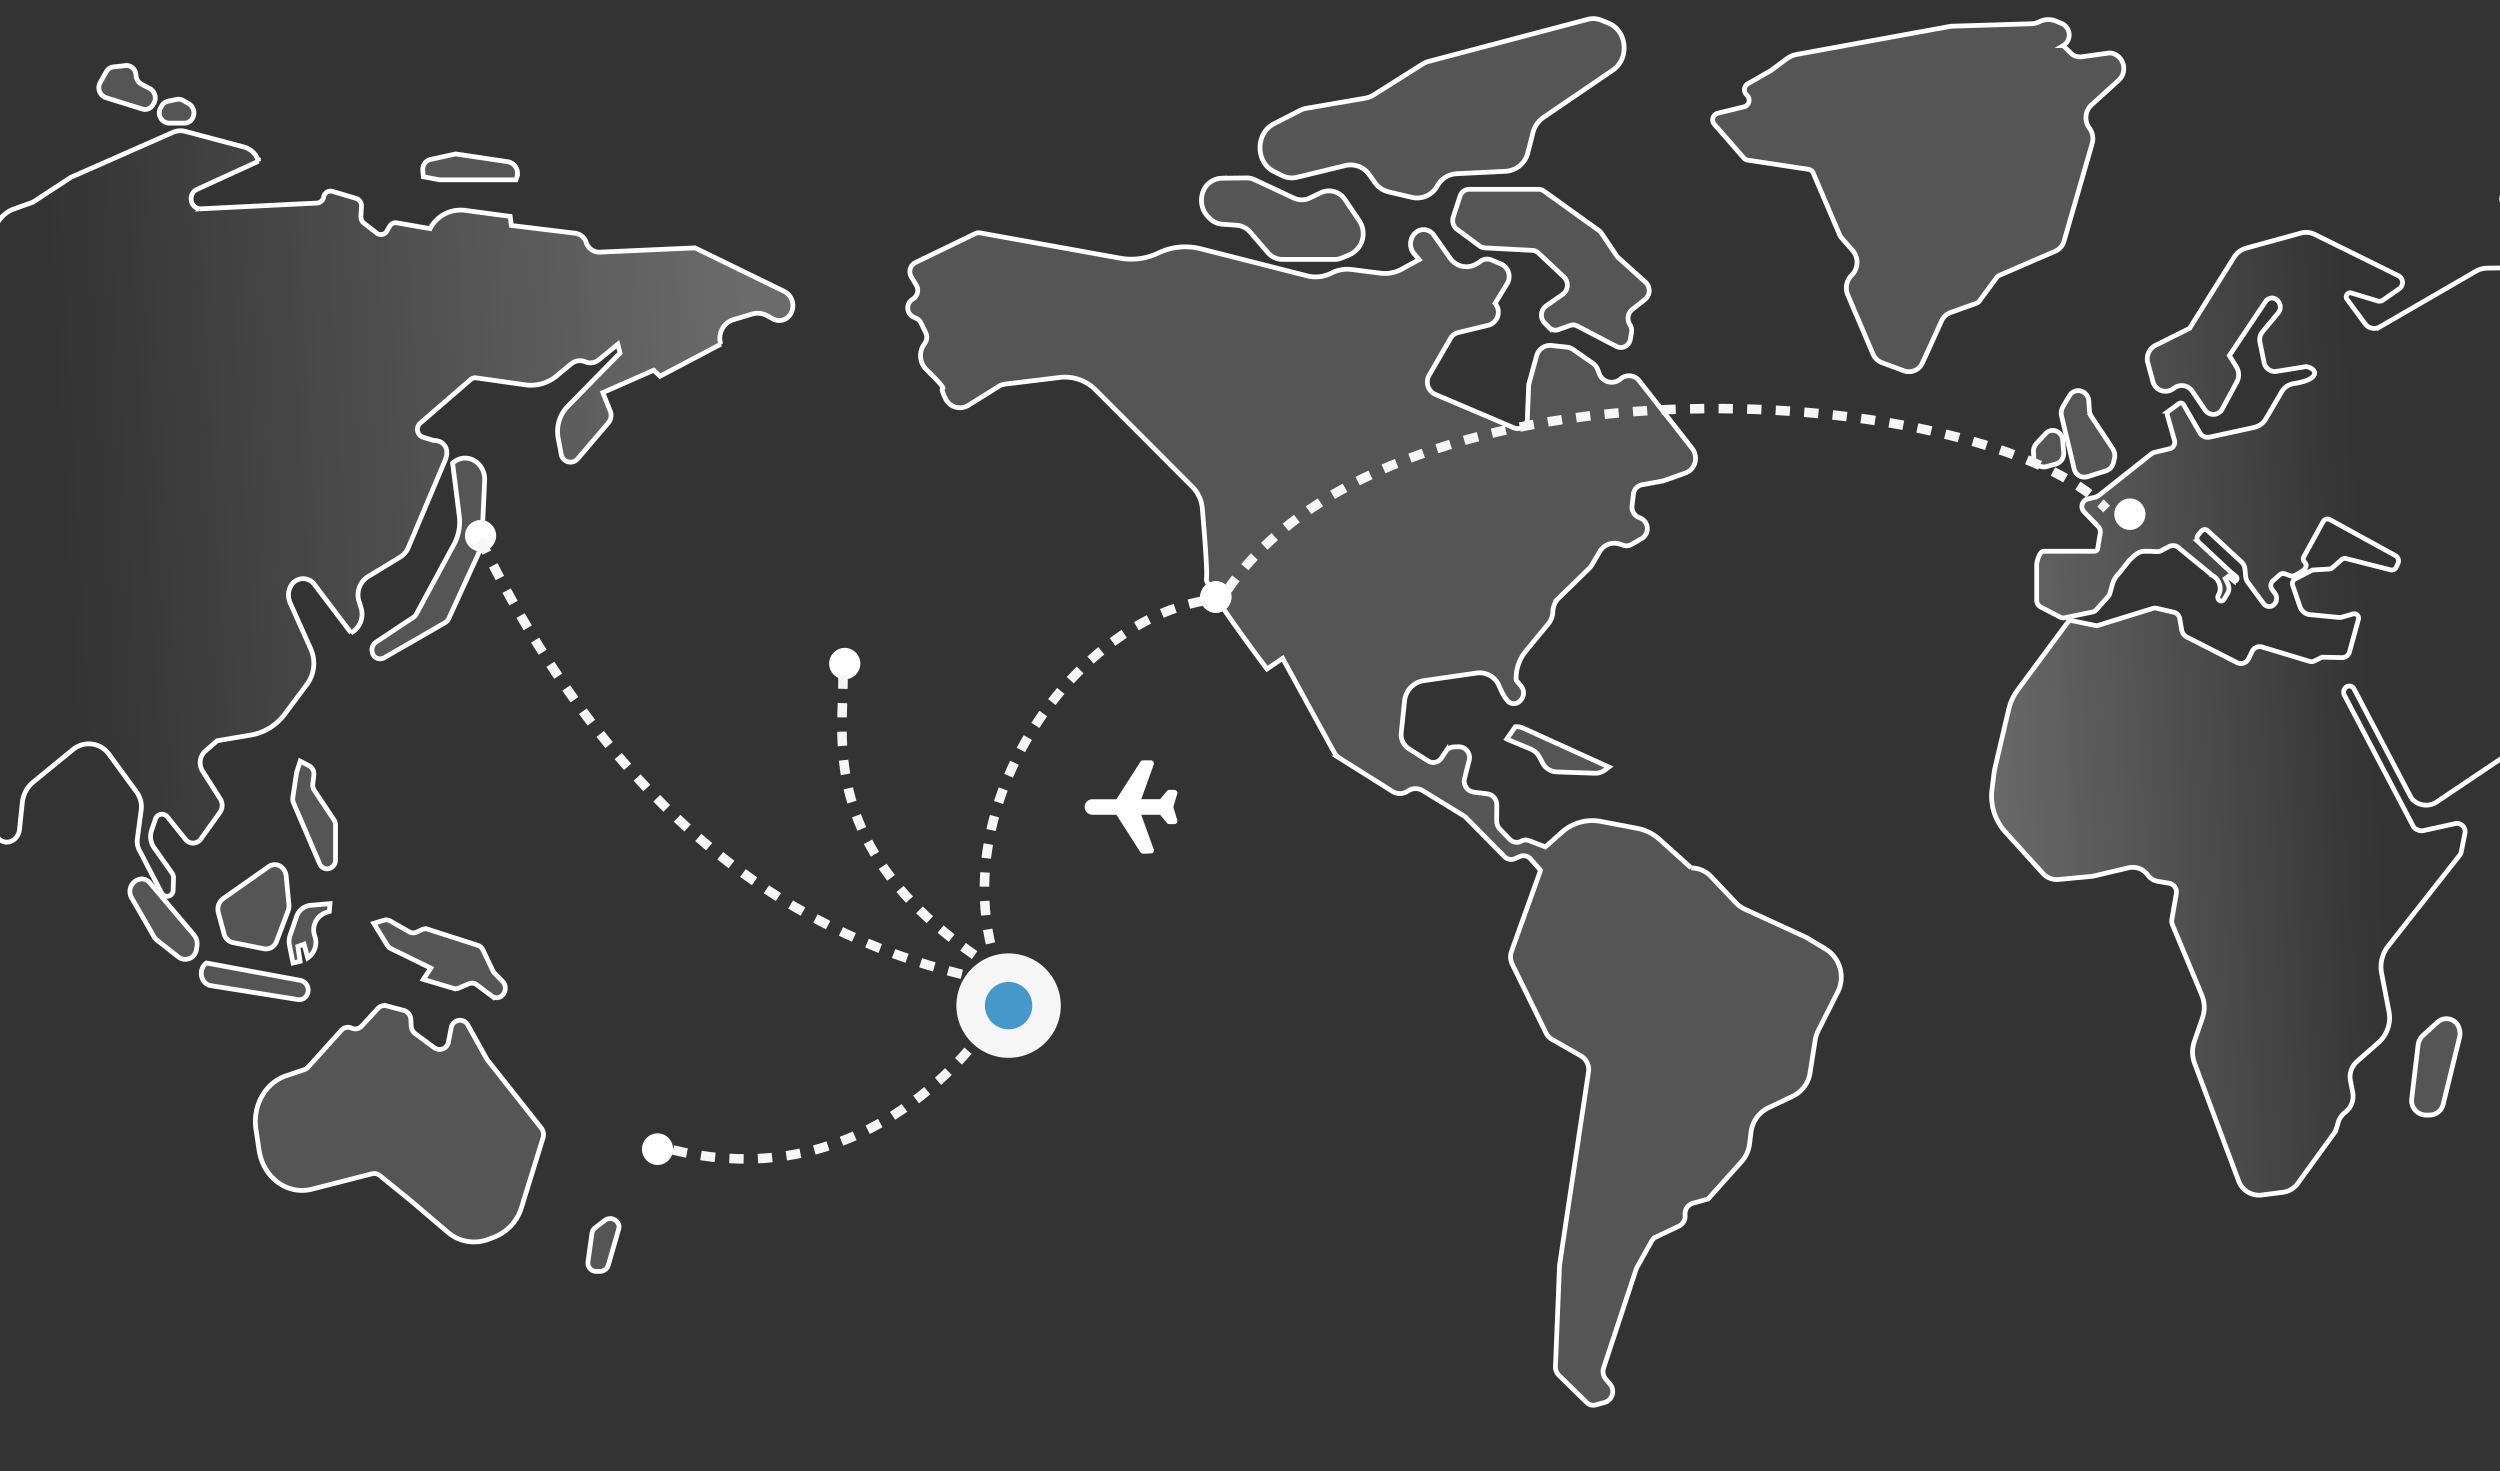
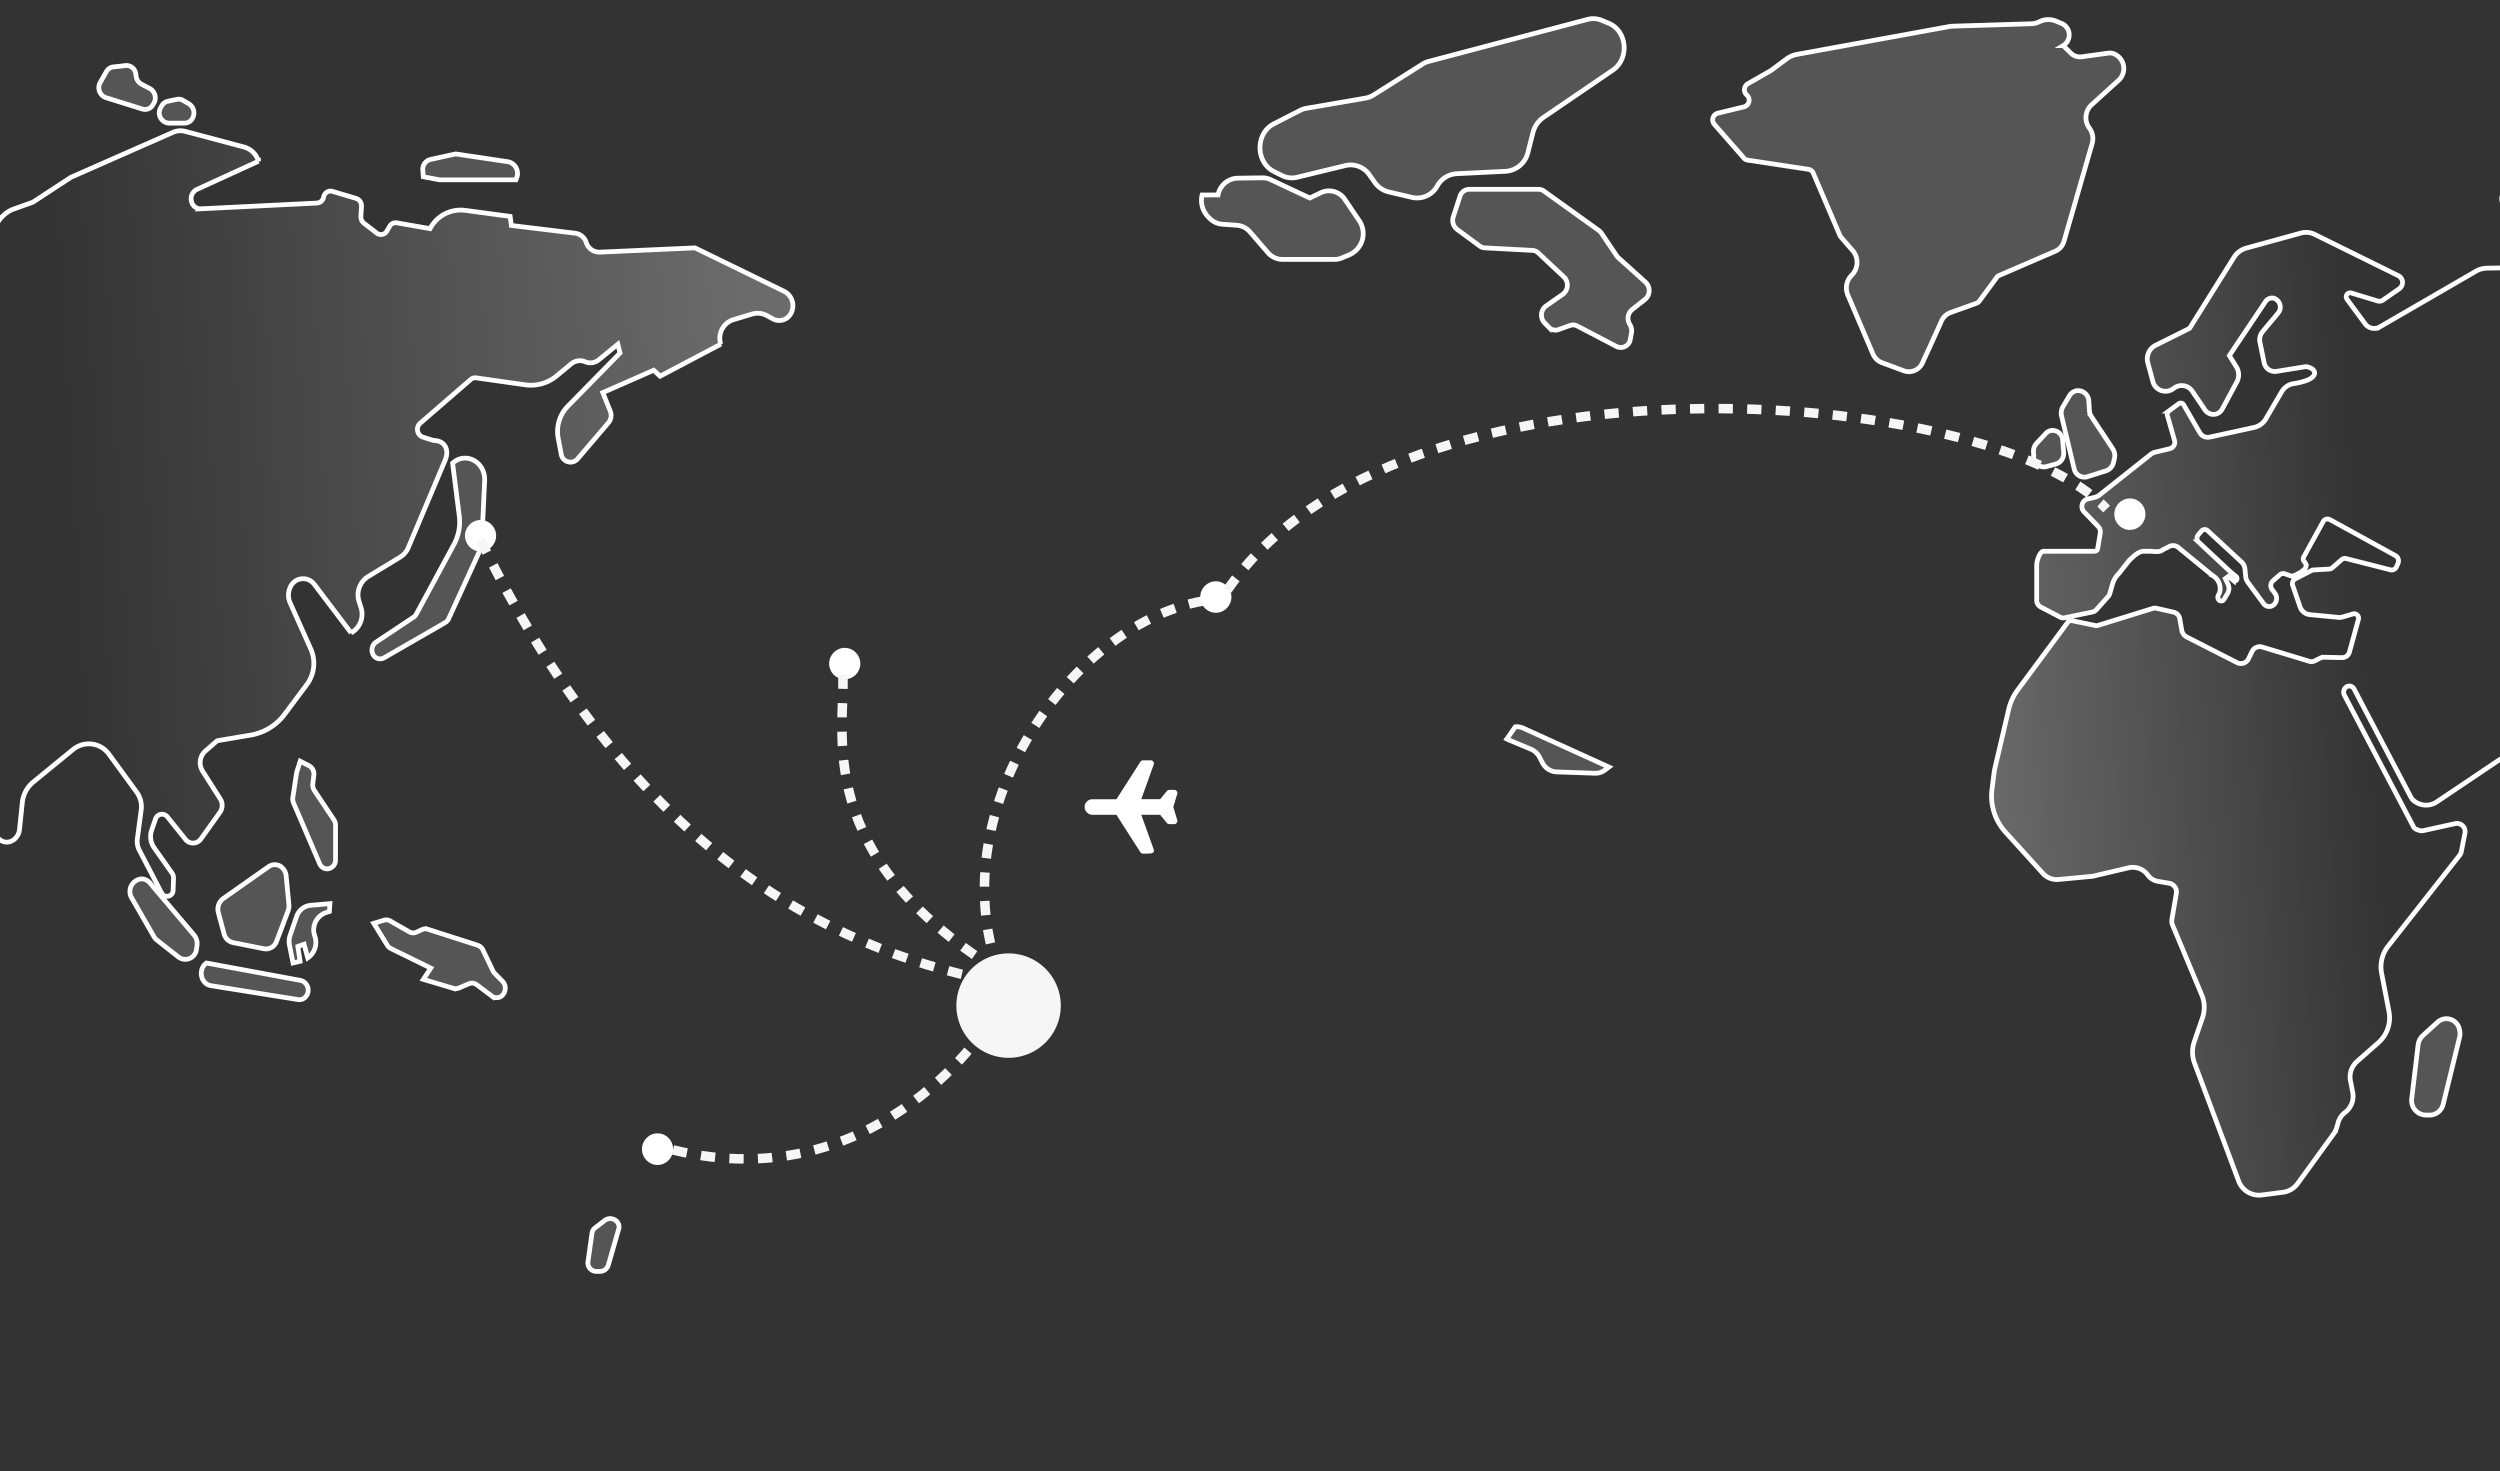
<svg xmlns="http://www.w3.org/2000/svg" width="525" height="309" viewBox="0 0 525 309">
  <rect x="0" y="0" width="525" height="309" fill="#333333" stroke="none" />
  <defs>
    <linearGradient id="b" x1="-.019" x2=".257" y1=".468" y2=".454" gradientUnits="objectBoundingBox">
      <stop offset="0" stop-color="#fff" stop-opacity=".278" />
      <stop offset="1" stop-color="#fff" stop-opacity="0" />
    </linearGradient>
    <linearGradient id="c" x1=".975" x2=".5" y1=".37" y2=".389" gradientUnits="objectBoundingBox">
      <stop offset="0" stop-color="#fff" stop-opacity=".275" />
      <stop offset="1" stop-color="#fff" stop-opacity="0" />
    </linearGradient>
    <clipPath id="a">
      <path fill="#fff" d="M0 0h525v309H0z" data-name="Rectangle 10886" />
    </clipPath>
  </defs>
  <g data-name="Groupe 23738">
    <g data-name="Groupe 23715">
      <g stroke="#fff" clip-path="url(#a)" data-name="Groupe 23714">
        <path fill="url(#b)" d="m1069.709 198.542-18.751-9.138-20.1.9a2.9 2.9 0 0 1-2.756-2.08 2.83 2.83 0 0 0-2.275-1.893l-13.433-1.632-.251-1.907-9.565-1.279a7.25 7.25 0 0 0-7.255 3.852l-7-1.223a1.45 1.45 0 0 0-1.491.734l-.569.976a1.414 1.414 0 0 1-2.113.459l-2.716-2.09a1.7 1.7 0 0 1-.635-1.449l.12-2.061a1.636 1.636 0 0 0-1.1-1.689l-5-1.488a1.47 1.47 0 0 0-1.837 1.178 1.54 1.54 0 0 1-1.388 1.279l-24.432 1.209a1.956 1.956 0 0 1-1.949-1.586 2.175 2.175 0 0 1 1.123-2.478l12.951-5.928a4.39 4.39 0 0 0-2.984-2.971l-12.4-3.3a3.86 3.86 0 0 0-2.561.2l-21.442 9.446-7.984 5.227-4.321 1.544a6.91 6.91 0 0 0-4.076 6.171 18.24 18.24 0 0 1-4.893 11.649l-1.139 1.067 2.236-4.321-.353-10.742a4.4 4.4 0 0 0-1.685-3.482 3.464 3.464 0 0 0-4.951 1.006l-1.486 2.229a4.37 4.37 0 0 0-.519 3.674l1.737 5.665-7.238-3.149a4.77 4.77 0 0 0-5.275 1.016 4.87 4.87 0 0 1-3.313 1.411l-6.923.115a4.76 4.76 0 0 0-2.309.649l-20.191 11.695a2.347 2.347 0 0 1-3.1-.7l-3.755-5.083a.846.846 0 0 1 .813-1.368l5.6 1.7a1.28 1.28 0 0 0 1.11-.182l3.473-2.419a1.6 1.6 0 0 0-.173-2.677l-17.623-8.7a4.07 4.07 0 0 0-2.893-.283l-11.512 3.167a4.46 4.46 0 0 0-2.578 1.969l-9.3 14.871-7.227 3.608a3.2 3.2 0 0 0-1.528 3.7l1.017 3.727a2.732 2.732 0 0 0 4.178 1.732l.411-.284a2.663 2.663 0 0 1 3.761.78l2.59 3.823a2.12 2.12 0 0 0 3.7-.214l3.023-5.612a3.21 3.21 0 0 0-.1-3.187l-1.471-2.351 7.584-11.324a1.65 1.65 0 0 1 1.692-.738 1.946 1.946 0 0 1 .958 3.132L822.606 207a2.7 2.7 0 0 0-.544 2.255l.854 4.156a2.31 2.31 0 0 0 2.568 1.937l6.073-.984c.582-.094 2.055.5 1.986 1.354-.108 1.326-2.724 1.941-4.474 2.206a3.48 3.48 0 0 0-2.467 1.737l-3.284 5.609a3.8 3.8 0 0 1-2.451 1.833l-9.393 2.047a1.93 1.93 0 0 1-2.074-.976l-3.356-5.806a.7.7 0 0 0-1.037-.24l-2.094 1.541a.86.86 0 0 0-.295.921l1.487 5.206a1.4 1.4 0 0 1-.934 1.77l-3.37.807-.469.23-11.182 8.858-.526.26-1.835.443a1.62 1.62 0 0 0-.671 2.664l2.98 3.093a1.66 1.66 0 0 1 .429 1.37l-.527 3.168c-.105.765-.7.657-1.408.657h-9.98c-.788 0-1.438 2.051-1.438 2.916v7.363a1.59 1.59 0 0 0 .822 1.415l4.141 2.155a1.32 1.32 0 0 0 .875.125l5.913-1.226a1.4 1.4 0 0 0 .753-.442l2.516-2.818a1.6 1.6 0 0 0 .344-.634l.519-1.844a5.25 5.25 0 0 1 1.419-2.386l2.116-2.687c.857-.813 1.952-1.937 3.083-1.937h1.225c1.006 0 1.985.321 2.794-.334l1.081-.536a1.78 1.78 0 0 1 2.256.168l7.07 5.8a3.134 3.134 0 0 1 1.468 3.642l-.261.518a.84.84 0 0 0 .26 1.079.677.677 0 0 0 .971-.28l.722-1.2a2.07 2.07 0 0 0 .084-1.946l-.565-1.166.636-.462 1.062.861a.455.455 0 0 0 .674-.111.57.57 0 0 0-.1-.74l-1.162-.944-6.737-6.3a1.116 1.116 0 0 1-.054-1.5l.692-.8a.88.88 0 0 1 1.282-.077l7.1 6.563a2.4 2.4 0 0 1 .747 1.555l.135 1.483a2.46 2.46 0 0 0 .464 1.238l3.291 4.465a1.454 1.454 0 0 0 2.257.169 1.82 1.82 0 0 0 .137-2.318l-.6-.81a1.356 1.356 0 0 1 .17-1.8l1.437-1.266a1.07 1.07 0 0 1 1.082-.216l1.146.413a1.06 1.06 0 0 0 .824-.045s2.307-.963 2.468-1.909a1.17 1.17 0 0 0-.418-1.066.9.9 0 0 1-.056-.947l4.057-7.375a1.05 1.05 0 0 1 1.437-.456l13.794 7.578a1.27 1.27 0 0 1 .5 1.618l-.315.71a1.075 1.075 0 0 1-1.239.65l-9.352-2.377a1.03 1.03 0 0 0-.939.236l-1.93 1.7a1.05 1.05 0 0 1-.631.264l-3.557.212-3.632 1.873a1.14 1.14 0 0 0-.508 1.376l1.516 4.423a2.43 2.43 0 0 0 2.023 1.689l6.077.588a2.2 2.2 0 0 0 .823-.079l2.277-.667a.925.925 0 0 1 1.065 1.208l-1.847 6.742a1.61 1.61 0 0 1-1.548 1.24l-3.872-.081a1.5 1.5 0 0 0-.686.156l-1.228.614a1.45 1.45 0 0 1-1.076.094l-9.964-3.018a1.79 1.79 0 0 0-2.125 1l-.687 1.411a1.777 1.777 0 0 1-2.412.887l-10.61-5.405a2.02 2.02 0 0 1-1.041-1.468l-.4-2.323a1.7 1.7 0 0 0-1.255-1.4l-3.634-.831a1.5 1.5 0 0 0-.765.03L788 268.7a.9.9 0 0 1-.441.022l-4.961-1.028a.92.92 0 0 0-.927.373l-10.521 14.218a11 11 0 0 0-1.85 4.027l-2.87 12.213a12 12 0 0 0-.215 1.2l-.42 3.337a11.24 11.24 0 0 0 2.714 8.911l7.939 8.757a3.92 3.92 0 0 0 3.266 1.314l7.2-.675 7.569-1.782a3.91 3.91 0 0 1 3.989 1.48l.085.109a3.3 3.3 0 0 0 2.058 1.255l2.439.408a1.877 1.877 0 0 1 1.43 2.216l-.921 5.378a2.06 2.06 0 0 0 .127 1.137l6.158 14.746a6.75 6.75 0 0 1 .148 4.762l-1.727 5.02a6.75 6.75 0 0 0 .058 4.535l9.2 24.581a4.57 4.57 0 0 0 4.8 3.1l4.615-.594a4.52 4.52 0 0 0 3.07-1.876l7.526-10.385a4.3 4.3 0 0 0 .638-1.317l.294-1.023a4.08 4.08 0 0 1 1.484-2.171 4.29 4.29 0 0 0 1.574-4.275l-.452-2.294a4.33 4.33 0 0 1 1.309-4.064l4.647-4.1a6.96 6.96 0 0 0 2.111-6.5l-1.53-7.954a7.07 7.07 0 0 1 1.33-5.675l15.045-19.123a1.9 1.9 0 0 0 .361-.794l.739-3.743a1.72 1.72 0 0 0-1.916-2.141l-6.758 1.487a1.9 1.9 0 0 1-1.327-.207 1.17 1.17 0 0 1-.789-.607l-14.5-27.6a1.374 1.374 0 0 1 .431-1.772 1.13 1.13 0 0 1 1.613.475l12.058 22.967a4.015 4.015 0 0 0 5.294.716l18.136-12.192a2.08 2.08 0 0 0 .3-3.094l-3.452-3.606c-.573-.6.685-5.709 0-5.273-.688-4.488.033-5.267-.541-6.2l1.558-5.6a2.12 2.12 0 0 1 .566-2.828 1.68 1.68 0 0 1 1.869-.009v15.114c1.4.91.551 4.289 2.173 4.351l8.109.3a4.3 4.3 0 0 1 2.814 1.225l7.03 6.78a5 5 0 0 1 1.283 2.1l4.776 15.144c.657 2.084 2.664 2.947 4.253 1.6a3.04 3.04 0 0 0 1.034-2.01l.582-5.6a6.45 6.45 0 0 1 2.271-4.337l8.365-6.843a5.22 5.22 0 0 1 7.648 1.077l5.755 7.88a5.23 5.23 0 0 1 .928 3.76l-.8 5.991a4.1 4.1 0 0 0 .418 2.431l4.672 8.961a1.28 1.28 0 0 0 2.424-.656l.083-2.409a1.83 1.83 0 0 0-.328-1.118l-3.768-5.337a4.09 4.09 0 0 1-.5-3.646l.783-2.294a1.443 1.443 0 0 1 2.529-.511l3.781 4.712a2.008 2.008 0 0 0 3.269-.1l3.987-5.585a2.53 2.53 0 0 0 .071-2.783l-3.725-5.858a3.3 3.3 0 0 1 .559-4.19l2.506-2.182 7.144-1.209a11.25 11.25 0 0 0 7.1-4.454l4.629-6.206a7.45 7.45 0 0 0 .779-7.413l-4.3-9.612a3.93 3.93 0 0 1 .323-3.933 2.93 2.93 0 0 1 4.752.025l7.7 10.159a4.494 4.494 0 0 0 2.069-5.321l-.4-1.279a4.53 4.53 0 0 1 1.824-5.184l6.807-4.137a4.34 4.34 0 0 0 1.725-2.035l7.716-18.3c.964-2.288-.122-4.16-2.416-4.16l-2.29-.709a1.737 1.737 0 0 1-.527-2.919l10.616-9.184a1.42 1.42 0 0 1 1.137-.338l10.341 1.468a8.48 8.48 0 0 0 6.618-1.921l3.014-2.492a2.86 2.86 0 0 1 2.956-.42 2.79 2.79 0 0 0 2.863-.446l3.959-3.248.463 1.844-11.025 11.234a7.6 7.6 0 0 0-1.949 6.7l.607 3.211a1.978 1.978 0 0 0 3.474 1.074l6.468-7.589a2.4 2.4 0 0 0 .375-2.431l-1.564-3.884 10.685-4.7 1.34 1.258 12.747-6.726a4.09 4.09 0 0 1 2.515-5.107l4.049-1.218a4.1 4.1 0 0 1 3.168.344l1.235.68a2.783 2.783 0 0 0 3.9-1.449 3.376 3.376 0 0 0-1.53-4.34Z" data-name="Tracé 98831" transform="translate(-347.47 -137.35)" />
        <path fill="url(#c)" d="m1069.709 198.542-18.751-9.138-20.1.9a2.9 2.9 0 0 1-2.756-2.08 2.83 2.83 0 0 0-2.275-1.893l-13.433-1.632-.251-1.907-9.565-1.279a7.25 7.25 0 0 0-7.255 3.852l-7-1.223a1.45 1.45 0 0 0-1.491.734l-.569.976a1.414 1.414 0 0 1-2.113.459l-2.716-2.09a1.7 1.7 0 0 1-.635-1.449l.12-2.061a1.636 1.636 0 0 0-1.1-1.689l-5-1.488a1.47 1.47 0 0 0-1.837 1.178 1.54 1.54 0 0 1-1.388 1.279l-24.432 1.209a1.956 1.956 0 0 1-1.949-1.586 2.175 2.175 0 0 1 1.123-2.478l12.951-5.928a4.39 4.39 0 0 0-2.984-2.971l-12.4-3.3a3.86 3.86 0 0 0-2.561.2l-21.442 9.446-7.984 5.227-4.321 1.544a6.91 6.91 0 0 0-4.076 6.171 18.24 18.24 0 0 1-4.893 11.649l-1.139 1.067 2.236-4.321-.353-10.742a4.4 4.4 0 0 0-1.685-3.482 3.464 3.464 0 0 0-4.951 1.006l-1.486 2.229a4.37 4.37 0 0 0-.519 3.674l1.737 5.665-7.238-3.149a4.77 4.77 0 0 0-5.275 1.016 4.87 4.87 0 0 1-3.313 1.411l-6.923.115a4.76 4.76 0 0 0-2.309.649l-20.191 11.695a2.347 2.347 0 0 1-3.1-.7l-3.755-5.083a.846.846 0 0 1 .813-1.368l5.6 1.7a1.28 1.28 0 0 0 1.11-.182l3.473-2.419a1.6 1.6 0 0 0-.173-2.677l-17.623-8.7a4.07 4.07 0 0 0-2.893-.283l-11.512 3.167a4.46 4.46 0 0 0-2.578 1.969l-9.3 14.871-7.227 3.608a3.2 3.2 0 0 0-1.528 3.7l1.017 3.727a2.732 2.732 0 0 0 4.178 1.732l.411-.284a2.663 2.663 0 0 1 3.761.78l2.59 3.823a2.12 2.12 0 0 0 3.7-.214l3.023-5.612a3.21 3.21 0 0 0-.1-3.187l-1.471-2.351 7.584-11.324a1.65 1.65 0 0 1 1.692-.738 1.946 1.946 0 0 1 .958 3.132L822.606 207a2.7 2.7 0 0 0-.544 2.255l.854 4.156a2.31 2.31 0 0 0 2.568 1.937l6.073-.984c.582-.094 2.055.5 1.986 1.354-.108 1.326-2.724 1.941-4.474 2.206a3.48 3.48 0 0 0-2.467 1.737l-3.284 5.609a3.8 3.8 0 0 1-2.451 1.833l-9.393 2.047a1.93 1.93 0 0 1-2.074-.976l-3.356-5.806a.7.7 0 0 0-1.037-.24l-2.094 1.541a.86.86 0 0 0-.295.921l1.487 5.206a1.4 1.4 0 0 1-.934 1.77l-3.37.807-.469.23-11.182 8.858-.526.26-1.835.443a1.62 1.62 0 0 0-.671 2.664l2.98 3.093a1.66 1.66 0 0 1 .429 1.37l-.527 3.168c-.105.765-.7.657-1.408.657h-9.98c-.788 0-1.438 2.051-1.438 2.916v7.363a1.59 1.59 0 0 0 .822 1.415l4.141 2.155a1.32 1.32 0 0 0 .875.125l5.913-1.226a1.4 1.4 0 0 0 .753-.442l2.516-2.818a1.6 1.6 0 0 0 .344-.634l.519-1.844a5.25 5.25 0 0 1 1.419-2.386l2.116-2.687c.857-.813 1.952-1.937 3.083-1.937h1.225c1.006 0 1.985.321 2.794-.334l1.081-.536a1.78 1.78 0 0 1 2.256.168l7.07 5.8a3.134 3.134 0 0 1 1.468 3.642l-.261.518a.84.84 0 0 0 .26 1.079.677.677 0 0 0 .971-.28l.722-1.2a2.07 2.07 0 0 0 .084-1.946l-.565-1.166.636-.462 1.062.861a.455.455 0 0 0 .674-.111.57.57 0 0 0-.1-.74l-1.162-.944-6.737-6.3a1.116 1.116 0 0 1-.054-1.5l.692-.8a.88.88 0 0 1 1.282-.077l7.1 6.563a2.4 2.4 0 0 1 .747 1.555l.135 1.483a2.46 2.46 0 0 0 .464 1.238l3.291 4.465a1.454 1.454 0 0 0 2.257.169 1.82 1.82 0 0 0 .137-2.318l-.6-.81a1.356 1.356 0 0 1 .17-1.8l1.437-1.266a1.07 1.07 0 0 1 1.082-.216l1.146.413a1.06 1.06 0 0 0 .824-.045s2.307-.963 2.468-1.909a1.17 1.17 0 0 0-.418-1.066.9.9 0 0 1-.056-.947l4.057-7.375a1.05 1.05 0 0 1 1.437-.456l13.794 7.578a1.27 1.27 0 0 1 .5 1.618l-.315.71a1.075 1.075 0 0 1-1.239.65l-9.352-2.377a1.03 1.03 0 0 0-.939.236l-1.93 1.7a1.05 1.05 0 0 1-.631.264l-3.557.212-3.632 1.873a1.14 1.14 0 0 0-.508 1.376l1.516 4.423a2.43 2.43 0 0 0 2.023 1.689l6.077.588a2.2 2.2 0 0 0 .823-.079l2.277-.667a.925.925 0 0 1 1.065 1.208l-1.847 6.742a1.61 1.61 0 0 1-1.548 1.24l-3.872-.081a1.5 1.5 0 0 0-.686.156l-1.228.614a1.45 1.45 0 0 1-1.076.094l-9.964-3.018a1.79 1.79 0 0 0-2.125 1l-.687 1.411a1.777 1.777 0 0 1-2.412.887l-10.61-5.405a2.02 2.02 0 0 1-1.041-1.468l-.4-2.323a1.7 1.7 0 0 0-1.255-1.4l-3.634-.831a1.5 1.5 0 0 0-.765.03L788 268.7a.9.9 0 0 1-.441.022l-4.961-1.028a.92.92 0 0 0-.927.373l-10.521 14.218a11 11 0 0 0-1.85 4.027l-2.87 12.213a12 12 0 0 0-.215 1.2l-.42 3.337a11.24 11.24 0 0 0 2.714 8.911l7.939 8.757a3.92 3.92 0 0 0 3.266 1.314l7.2-.675 7.569-1.782a3.91 3.91 0 0 1 3.989 1.48l.085.109a3.3 3.3 0 0 0 2.058 1.255l2.439.408a1.877 1.877 0 0 1 1.43 2.216l-.921 5.378a2.06 2.06 0 0 0 .127 1.137l6.158 14.746a6.75 6.75 0 0 1 .148 4.762l-1.727 5.02a6.75 6.75 0 0 0 .058 4.535l9.2 24.581a4.57 4.57 0 0 0 4.8 3.1l4.615-.594a4.52 4.52 0 0 0 3.07-1.876l7.526-10.385a4.3 4.3 0 0 0 .638-1.317l.294-1.023a4.08 4.08 0 0 1 1.484-2.171 4.29 4.29 0 0 0 1.574-4.275l-.452-2.294a4.33 4.33 0 0 1 1.309-4.064l4.647-4.1a6.96 6.96 0 0 0 2.111-6.5l-1.53-7.954a7.07 7.07 0 0 1 1.33-5.675l15.045-19.123a1.9 1.9 0 0 0 .361-.794l.739-3.743a1.72 1.72 0 0 0-1.916-2.141l-6.758 1.487a1.9 1.9 0 0 1-1.327-.207 1.17 1.17 0 0 1-.789-.607l-14.5-27.6a1.374 1.374 0 0 1 .431-1.772 1.13 1.13 0 0 1 1.613.475l12.058 22.967a4.015 4.015 0 0 0 5.294.716l18.136-12.192a2.08 2.08 0 0 0 .3-3.094l-3.452-3.606a1.66 1.66 0 0 0-2.122-.276L869 288.521a1.85 1.85 0 0 1-2.6-.659l-4.328-7.066a2.12 2.12 0 0 1 .566-2.828 1.68 1.68 0 0 1 1.87-.009l10.7 6.967a9.04 9.04 0 0 0 4.6 1.48l8.109.3a4.3 4.3 0 0 1 2.814 1.225l7.03 6.78a5 5 0 0 1 1.283 2.1l4.776 15.144c.657 2.084 2.664 2.947 4.253 1.6a3.04 3.04 0 0 0 1.034-2.01l.582-5.6a6.45 6.45 0 0 1 2.271-4.337l8.365-6.843a5.22 5.22 0 0 1 7.648 1.077l5.755 7.88a5.23 5.23 0 0 1 .928 3.76l-.8 5.991a4.1 4.1 0 0 0 .418 2.431l4.672 8.961a1.28 1.28 0 0 0 2.424-.656l.083-2.409a1.83 1.83 0 0 0-.328-1.118l-3.768-5.337a4.09 4.09 0 0 1-.5-3.646l.783-2.294a1.443 1.443 0 0 1 2.529-.511l3.781 4.712a2.008 2.008 0 0 0 3.269-.1l3.987-5.585a2.53 2.53 0 0 0 .071-2.783l-3.725-5.858a3.3 3.3 0 0 1 .559-4.19l2.506-2.182 7.144-1.209a11.25 11.25 0 0 0 7.1-4.454l4.629-6.206a7.45 7.45 0 0 0 .779-7.413l-4.3-9.612a3.93 3.93 0 0 1 .323-3.933 2.93 2.93 0 0 1 4.752.025l7.7 10.159a4.494 4.494 0 0 0 2.069-5.321l-.4-1.279a4.53 4.53 0 0 1 1.824-5.184l6.807-4.137a4.34 4.34 0 0 0 1.725-2.035l7.716-18.3c.964-2.288-.122-4.16-2.416-4.16l-2.29-.709a1.737 1.737 0 0 1-.527-2.919l10.616-9.184a1.42 1.42 0 0 1 1.132-.337l10.341 1.468a8.48 8.48 0 0 0 6.618-1.921l3.014-2.492a2.86 2.86 0 0 1 2.956-.42 2.79 2.79 0 0 0 2.863-.446l3.959-3.248.463 1.844-11.025 11.234a7.6 7.6 0 0 0-1.949 6.7l.607 3.211a1.978 1.978 0 0 0 3.474 1.074l6.468-7.589a2.4 2.4 0 0 0 .375-2.431l-1.564-3.884 10.685-4.7 1.34 1.258 12.747-6.726a4.09 4.09 0 0 1 2.515-5.107l4.049-1.218a4.1 4.1 0 0 1 3.168.344l1.235.68a2.783 2.783 0 0 0 3.9-1.449 3.376 3.376 0 0 0-1.53-4.34Z" data-name="Tracé 98832" transform="translate(-905.01 -137.35)" />
        <path fill="rgba(255,255,255,0.17)" d="M587.256 184.567a2.31 2.31 0 0 1 1.76.842l9.281 10.957a2.82 2.82 0 0 1 .611 2.243l-.105.68a2.36 2.36 0 0 1-3.77 1.7l-4.529-3.563a2.6 2.6 0 0 1-.63-.734l-4.648-8.068a2.658 2.658 0 0 1 2.03-4.057Z" data-name="Tracé 98833" />
        <path fill="rgba(255,255,255,0.17)" d="M29.716 184.567a2.31 2.31 0 0 1 1.76.842l9.281 10.957a2.82 2.82 0 0 1 .611 2.243l-.105.68a2.36 2.36 0 0 1-3.77 1.7l-4.529-3.563a2.6 2.6 0 0 1-.63-.734l-4.648-8.068a2.658 2.658 0 0 1 2.03-4.057Z" data-name="Tracé 98834" />
        <path fill="rgba(255,255,255,0.17)" d="m511.905 214.637-3.1 2.826a3.25 3.25 0 0 0-1.011 2.017l-1.32 11.123a3.06 3.06 0 0 0 2.842 3.56h1a2.926 2.926 0 0 0 2.768-2.333l3.415-13.949a3.45 3.45 0 0 0-.029-1.747 2.774 2.774 0 0 0-4.565-1.497Z" data-name="Tracé 98835" />
        <path fill="rgba(255,255,255,0.17)" d="m126.97 256.308-2 1.547a1.7 1.7 0 0 0-.652 1.1l-.852 6.09a1.772 1.772 0 0 0 1.833 1.949h.646a1.83 1.83 0 0 0 1.786-1.277l2.2-7.638a1.6 1.6 0 0 0-.018-.957 1.9 1.9 0 0 0-2.943-.814Z" data-name="Tracé 101621" />
        <path fill="rgba(255,255,255,0.17)" d="m-45.635 214.637-3.1 2.826a3.25 3.25 0 0 0-1.011 2.017l-1.32 11.123a3.06 3.06 0 0 0 2.842 3.56h1a2.926 2.926 0 0 0 2.768-2.333l3.415-13.949a3.45 3.45 0 0 0-.029-1.747 2.774 2.774 0 0 0-4.565-1.497Z" data-name="Tracé 98836" />
-         <path fill="rgba(255,255,255,0.17)" d="m600.894 202.23-.122.1c-1.7 1.375-1.029 4.325 1.059 4.658l18.107 2.893a1.74 1.74 0 0 0 1.772-.535 2.1 2.1 0 0 0-1.005-3.448Z" data-name="Tracé 98837" />
        <path fill="rgba(255,255,255,0.17)" d="m43.354 202.23-.122.1c-1.7 1.375-1.029 4.325 1.059 4.658l18.107 2.893a1.74 1.74 0 0 0 1.772-.535 2.1 2.1 0 0 0-1.005-3.448Z" data-name="Tracé 98838" />
        <path fill="rgba(255,255,255,0.17)" d="m603.4 191.675 1.186 4.415a2.5 2.5 0 0 0 1.88 1.854l6.51 1.3a2.37 2.37 0 0 0 2.651-1.588l2.415-6.383a2.9 2.9 0 0 0 .171-1.295l-.579-6.028a2.72 2.72 0 0 0-.9-1.8 2.23 2.23 0 0 0-2.786-.151l-9.532 6.7a2.78 2.78 0 0 0-1.016 2.976Z" data-name="Tracé 98839" />
        <path fill="rgba(255,255,255,0.17)" d="m45.859 191.675 1.186 4.415a2.5 2.5 0 0 0 1.88 1.854l6.51 1.3a2.37 2.37 0 0 0 2.651-1.588l2.415-6.383a2.9 2.9 0 0 0 .171-1.295l-.579-6.028a2.72 2.72 0 0 0-.9-1.8 2.23 2.23 0 0 0-2.786-.151l-9.532 6.7a2.78 2.78 0 0 0-1.016 2.976Z" data-name="Tracé 98840" />
        <path fill="rgba(255,255,255,0.17)" d="m619.078 202.222-.744-3.7a4.1 4.1 0 0 1 .14-2.137l1.33-3.857a3.46 3.46 0 0 1 2.924-2.409l4.1-.35-.12 1.646-.84.276a3.833 3.833 0 0 0-2.25 4.807l.064.2a3.926 3.926 0 0 1-1.522 4.463l-.767-2.875-1.3.466.468 3.122Z" data-name="Tracé 98841" />
        <path fill="rgba(255,255,255,0.17)" d="m61.538 202.222-.744-3.7a4.1 4.1 0 0 1 .14-2.137l1.33-3.857a3.46 3.46 0 0 1 2.924-2.409l4.1-.35-.12 1.646-.84.276a3.833 3.833 0 0 0-2.25 4.807l.064.2a3.926 3.926 0 0 1-1.522 4.463l-.767-2.875-1.3.466.468 3.122Z" data-name="Tracé 98842" />
        <path fill="rgba(255,255,255,0.17)" d="m636.032 193.898 2.833 4.6a1.86 1.86 0 0 0 .761.7l8.377 4.107-1.565 2.364 6.329 1.886a1.66 1.66 0 0 0 1.125-.064l2.11-.9a1.68 1.68 0 0 1 1.677.216l3.131 2.363a1.7 1.7 0 0 0 .827.338c1.735.209 2.707-2.137 1.426-3.44l-1.648-1.676a2 2 0 0 1-.374-.536l-2.078-4.356a1.86 1.86 0 0 0-1.094-.985l-10.5-3.376a1.66 1.66 0 0 0-1.219.08l-1.126.528a1.66 1.66 0 0 1-1.545-.065l-3.994-2.281a1.66 1.66 0 0 0-1.318-.152Z" data-name="Tracé 98843" />
        <path fill="rgba(255,255,255,0.17)" d="m78.492 193.898 2.833 4.6a1.86 1.86 0 0 0 .761.7l8.377 4.107-1.565 2.364 6.329 1.886a1.66 1.66 0 0 0 1.125-.064l2.11-.9a1.68 1.68 0 0 1 1.677.216l3.131 2.363a1.7 1.7 0 0 0 .827.338c1.735.209 2.707-2.137 1.426-3.44l-1.648-1.676a2 2 0 0 1-.374-.536l-2.078-4.356a1.86 1.86 0 0 0-1.094-.985l-10.5-3.376a1.66 1.66 0 0 0-1.219.08l-1.126.528a1.66 1.66 0 0 1-1.545-.065l-3.994-2.281a1.66 1.66 0 0 0-1.318-.152Z" data-name="Tracé 98844" />
        <path fill="rgba(255,255,255,0.17)" d="m619.815 162.323-.778 5.147a2.1 2.1 0 0 0 .144 1.14l5.473 12.751a1.76 1.76 0 0 0 1.5 1.105 1.84 1.84 0 0 0 1.849-1.929v-7.241a2.06 2.06 0 0 0-.34-1.143l-4.106-6.152a2.08 2.08 0 0 1-.325-1.4l.215-1.791a1.975 1.975 0 0 0-1-2.006l-1.868-.952-.681 2.147a2 2 0 0 0-.083.324Z" data-name="Tracé 98845" />
        <path fill="rgba(255,255,255,0.17)" d="m62.274 162.323-.778 5.147a2.1 2.1 0 0 0 .144 1.14l5.473 12.751a1.76 1.76 0 0 0 1.5 1.105 1.84 1.84 0 0 0 1.849-1.929v-7.241a2.06 2.06 0 0 0-.34-1.143l-4.106-6.152a2.08 2.08 0 0 1-.325-1.4l.215-1.791a1.975 1.975 0 0 0-1-2.006l-1.868-.952-.681 2.147a2 2 0 0 0-.083.324Z" data-name="Tracé 98846" />
        <path fill="rgba(255,255,255,0.17)" d="m636.897 211.783-3.4 3.685a1.8 1.8 0 0 1-2.121.432 1.8 1.8 0 0 0-2.135.446l-6.994 7.744a1.9 1.9 0 0 1-.8.531l-3.823 1.29c-4.379 1.478-7.086 6.291-6.334 11.258l.67 4.422c.867 5.723 5.951 9.452 11.09 8.136l12.649-3.24a1.79 1.79 0 0 1 1.578.358l6.369 5.173 7.866 6.694a8.48 8.48 0 0 0 8.6 1.542l1.321-.507a9.65 9.65 0 0 0 5.645-6.252l4.5-14.544a2.28 2.28 0 0 0-.37-2.068l-11.3-14.29a2 2 0 0 1-.189-.284l-3.924-7.046a1.871 1.871 0 0 0-3.518.659l-.55 2.812a1.882 1.882 0 0 1-2.952 1.31l-4.041-2.985a2.17 2.17 0 0 1-.847-1.635l-.067-1.3a2.07 2.07 0 0 0-1.471-1.936l-3.652-.961a1.81 1.81 0 0 0-1.8.556Z" data-name="Tracé 98847" />
-         <path fill="rgba(255,255,255,0.17)" d="m79.356 211.783-3.4 3.685a1.8 1.8 0 0 1-2.121.432 1.8 1.8 0 0 0-2.135.446l-6.994 7.744a1.9 1.9 0 0 1-.8.531l-3.823 1.29c-4.379 1.478-7.086 6.291-6.334 11.258l.67 4.422c.867 5.723 5.951 9.452 11.09 8.136l12.649-3.24a1.79 1.79 0 0 1 1.578.358l6.369 5.173 7.866 6.694a8.48 8.48 0 0 0 8.6 1.542l1.321-.507a9.65 9.65 0 0 0 5.645-6.252l4.5-14.544a2.28 2.28 0 0 0-.37-2.068l-11.3-14.29a2 2 0 0 1-.189-.284l-3.924-7.046a1.871 1.871 0 0 0-3.518.659l-.55 2.812a1.882 1.882 0 0 1-2.952 1.31l-4.041-2.985a2.17 2.17 0 0 1-.847-1.635l-.067-1.3a2.07 2.07 0 0 0-1.471-1.936l-3.652-.961a1.81 1.81 0 0 0-1.8.556Z" data-name="Tracé 98848" />
        <path fill="rgba(255,255,255,0.17)" d="M635.71 136.956a1.687 1.687 0 0 0 2.468 1.2l12.852-7.412a1.83 1.83 0 0 0 .738-.826l6.9-15.073.65-13.9c.184-3.935-3.993-6.213-6.731-3.67l1.4 11.065a9.9 9.9 0 0 1-1.086 5.933l-7.935 14.689a1.8 1.8 0 0 1-.589.653l-7.892 5.245a1.98 1.98 0 0 0-.775 2.096Z" data-name="Tracé 98849" />
        <path fill="rgba(255,255,255,0.17)" d="M78.169 136.956a1.687 1.687 0 0 0 2.468 1.2l12.852-7.412a1.83 1.83 0 0 0 .738-.826l6.9-15.073.65-13.9c.184-3.935-3.993-6.213-6.731-3.67l1.4 11.065a9.9 9.9 0 0 1-1.086 5.933l-7.935 14.689a1.8 1.8 0 0 1-.589.653l-7.892 5.245a1.98 1.98 0 0 0-.775 2.096Z" data-name="Tracé 98850" />
        <path fill="rgba(255,255,255,0.17)" d="M430.783 90.397a2.04 2.04 0 0 0-1.162.629l-1.956 2.091a2.44 2.44 0 0 0-.633 1.747l.038 1a2.14 2.14 0 0 0 2.6 2.142l2.117-.58a2.294 2.294 0 0 0 1.581-2.436l-.2-2.508a2.15 2.15 0 0 0-2.385-2.085Z" data-name="Tracé 98851" />
        <path fill="rgba(255,255,255,0.17)" d="M-126.757 90.397a2.04 2.04 0 0 0-1.162.629l-1.956 2.091a2.44 2.44 0 0 0-.633 1.747l.038 1a2.14 2.14 0 0 0 2.6 2.142l2.117-.58a2.294 2.294 0 0 0 1.581-2.436l-.2-2.508a2.15 2.15 0 0 0-2.385-2.085Z" data-name="Tracé 98852" />
        <path fill="rgba(255,255,255,0.17)" d="m434.573 83.128-1.357 2.281a2.65 2.65 0 0 0-.289 1.957l2.631 11.027a2.207 2.207 0 0 0 2.765 1.729l3.972-1.258a2.35 2.35 0 0 0 1.535-1.73l.2-.831a2.64 2.64 0 0 0-.353-2.056l-4.481-6.775a2.6 2.6 0 0 1-.42-1.264l-.123-1.916a2.29 2.29 0 0 0-2.486-2.252 2.2 2.2 0 0 0-1.594 1.088Z" data-name="Tracé 98853" />
        <path fill="rgba(255,255,255,0.17)" d="m-122.967 83.128-1.357 2.281a2.65 2.65 0 0 0-.289 1.957l2.631 11.027a2.207 2.207 0 0 0 2.765 1.729l3.972-1.258a2.35 2.35 0 0 0 1.535-1.73l.2-.831a2.64 2.64 0 0 0-.353-2.056l-4.481-6.775a2.6 2.6 0 0 1-.42-1.264l-.123-1.916a2.29 2.29 0 0 0-2.486-2.252 2.2 2.2 0 0 0-1.594 1.088Z" data-name="Tracé 98854" />
        <path fill="rgba(255,255,255,0.17)" d="M531.497 45.836h-1.995a1.73 1.73 0 0 1-1.151-.447l-2.308-2.05a2.153 2.153 0 0 1-.238-2.879l7.824-10a1.83 1.83 0 0 1 .829-.6l5.3-1.87a2 2 0 0 1 .164-.049l8.331-2.026a1.68 1.68 0 0 1 1.1.109l1.976 1.106a1.919 1.919 0 0 1-.4 3.466l-12.66 3.093a1.87 1.87 0 0 0-.895.776l-4.037 6.671a2.19 2.19 0 0 0-.161 1.9 2 2 0 0 1-1.679 2.8Z" data-name="Tracé 98855" />
        <path fill="rgba(255,255,255,0.17)" d="M-31.554 49.667h-1.995a1.73 1.73 0 0 1-1.151-.447l-2.308-2.05a2.153 2.153 0 0 1-.238-2.879l7.824-10a1.83 1.83 0 0 1 .829-.6l5.3-1.87a2 2 0 0 1 .164-.049l8.331-2.026a1.68 1.68 0 0 1 1.1.109l1.976 1.106a1.919 1.919 0 0 1-.4 3.466l-12.66 3.093a1.87 1.87 0 0 0-.895.776l-4.037 6.671a2.19 2.19 0 0 0-.161 1.9 2 2 0 0 1-1.679 2.8Z" data-name="Tracé 98856" />
        <path fill="rgba(255,255,255,0.17)" d="M583.88 13.758c-.85.126-1.817.224-2.516.288a1.94 1.94 0 0 0-1.493 1.006l-1.266 2.228a2.226 2.226 0 0 0 1.128 3.212l7.739 2.416a1.87 1.87 0 0 0 2.137-.833l.18-.284a2.265 2.265 0 0 0-.755-3.181l-1.811-.953a2.14 2.14 0 0 1-1.085-1.581l-.083-.543a1.99 1.99 0 0 0-2.175-1.775Z" data-name="Tracé 98857" />
        <path fill="rgba(255,255,255,0.17)" d="M26.34 13.758c-.85.126-1.817.224-2.516.288a1.94 1.94 0 0 0-1.493 1.006l-1.266 2.228a2.226 2.226 0 0 0 1.128 3.212l7.739 2.416a1.87 1.87 0 0 0 2.137-.833l.18-.284a2.265 2.265 0 0 0-.755-3.181l-1.811-.953a2.14 2.14 0 0 1-1.085-1.581l-.083-.543a1.99 1.99 0 0 0-2.175-1.775Z" data-name="Tracé 98858" />
        <path fill="rgba(255,255,255,0.17)" d="m591.486 22.248-.182.325a2.164 2.164 0 0 0 1.665 3.288h3.336a1.91 1.91 0 0 0 1.6-.917 2.27 2.27 0 0 0-.686-3.138l-1.244-.726a1.8 1.8 0 0 0-1.287-.214l-1.909.4a1.97 1.97 0 0 0-1.293.982Z" data-name="Tracé 98859" />
        <path fill="rgba(255,255,255,0.17)" d="m33.946 22.248-.182.325a2.164 2.164 0 0 0 1.665 3.288h3.336a1.91 1.91 0 0 0 1.6-.917 2.27 2.27 0 0 0-.686-3.138l-1.244-.726a1.8 1.8 0 0 0-1.287-.214l-1.909.4a1.97 1.97 0 0 0-1.293.982Z" data-name="Tracé 98860" />
        <path fill="rgba(255,255,255,0.17)" d="m646.333 35.792.1 1.328 3.4.644h16.05l.163-.463a2.484 2.484 0 0 0-1.792-3.328l-11.036-1.644-5.324 1.166a2.13 2.13 0 0 0-1.561 2.297Z" data-name="Tracé 98861" />
        <path fill="rgba(255,255,255,0.17)" d="m88.793 35.792.1 1.328 3.4.644h16.05l.163-.463a2.484 2.484 0 0 0-1.792-3.328l-11.036-1.644-5.324 1.166a2.13 2.13 0 0 0-1.561 2.297Z" data-name="Tracé 98862" />
        <path fill="rgba(255,255,255,0.17)" d="M403.733 76.158a793 793 0 0 0 3.966-8.716 3.33 3.33 0 0 1 1.886-1.795l5.486-1.97a1.27 1.27 0 0 0 .592-.448l3.652-4.966a1.3 1.3 0 0 1 .522-.421l11.785-5.088a3.32 3.32 0 0 0 1.833-2.154l5.9-20.46a3.69 3.69 0 0 0-.581-3.237 3.666 3.666 0 0 1 .406-4.844l5.742-5.211a3.344 3.344 0 0 0-1.209-5.631 2.7 2.7 0 0 0-1.026-.057l-5.52.764a2.76 2.76 0 0 1-2.318-.792l-1.585-1.552a2.622 2.622 0 0 0-.2-4.6l-1.272-.535a4.25 4.25 0 0 0-3.326.019 4.2 4.2 0 0 1-1.9.524l-16.473.508a5 5 0 0 0-.738.079l-32.01 5.848a5.2 5.2 0 0 0-2.15.94l-3.262 2.418a1 1 0 0 1-.123.081l-4.8 2.75a1.47 1.47 0 0 0-.189 2.339 1.443 1.443 0 0 1-.5 2.463l-5.66 1.378a1.442 1.442 0 0 0-.639 2.327l6.208 7.089a1.23 1.23 0 0 0 .741.413l12.839 1.945a1.29 1.29 0 0 1 .974.788l5.578 13.062a1.4 1.4 0 0 0 .231.372l2.493 2.862a3.784 3.784 0 0 1-.226 5.13 3.785 3.785 0 0 0-.815 4.186l5.265 12.34a3.35 3.35 0 0 0 1.885 1.85l4.65 1.726a3.1 3.1 0 0 0 3.888-1.724Z" data-name="Tracé 98863" />
-         <path fill="rgba(255,255,255,0.17)" d="m325.735 72.545 3.328.357a2.74 2.74 0 0 1 1.275.48l4.1 2.859a3.14 3.14 0 0 1 1.134 1.491l.211.567a2.79 2.79 0 0 0 4.493 1.3 2.724 2.724 0 0 1 4 .42l11.075 14.143a3.4 3.4 0 0 1 .651 1.471 3.25 3.25 0 0 1-1.961 3.664l-4.362 1.554a4.5 4.5 0 0 1-.728.2l-4.175.763a2.26 2.26 0 0 0-1.768 2.017l-.271 2.322a2.35 2.35 0 0 0 1.591 2.575 2.432 2.432 0 0 1 .462 4.356l-2.223 1.277a1.96 1.96 0 0 1-1.593.171l-.934-.3a3.53 3.53 0 0 0-4.136 1.676l-1.6 2.7a4 4 0 0 1-.645.821l-6.316 6.151a4.22 4.22 0 0 0-1.239 2.86 4.28 4.28 0 0 1-.948 2.542l-4.789 5.826a8.96 8.96 0 0 0-1.973 6.038l.985 1.167c1.644 1.948-.647 4.85-2.633 3.336a8.5 8.5 0 0 1-1.428-2.19l-.508-1.125a4.43 4.43 0 0 0-4.625-2.709l-11.34 1.636a4.764 4.764 0 0 0-3.894 4.346l-.687 6.522a3.55 3.55 0 0 0 1.543 3.373l4.112 2.608a2.013 2.013 0 0 0 2.784-.638l.913-1.359a2.09 2.09 0 0 1 1.625-.951l1.108-.051a2.3 2.3 0 0 1 2.146 2.978l-.915 3.583a2.343 2.343 0 0 0 1.807 2.964l3.054.392a2.28 2.28 0 0 1 1.885 2.351l-.025 3.308a2.46 2.46 0 0 0 .678 1.735l2.079 2.135a1.99 1.99 0 0 0 2.406.387 1.96 1.96 0 0 1 1.66-.111l3.4 1.325 3.405-3.027a9.59 9.59 0 0 1 8.189-2.342l7.693 1.457a9.87 9.87 0 0 1 4.755 2.386l6.6 5.941a5.73 5.73 0 0 1 4.186 1.84l5.185 5.471a6 6 0 0 0 1.843 1.329l12.68 5.823a6 6 0 0 1 .561.3l3.9 2.342a6.95 6.95 0 0 1 2.375 9l-4.055 8.034a7 7 0 0 0-.668 2.089l-1.044 6.7a6.53 6.53 0 0 1-3.525 4.942l-5.346 2.552a6.56 6.56 0 0 0-3.557 5.163l-.289 2.326a6.87 6.87 0 0 1-1.671 3.74l-7.047 7.868-3.238.9a2.31 2.31 0 0 0-1.584 2.452 2.36 2.36 0 0 1-1.253 2.322l-4.829 2.289a2.2 2.2 0 0 0-.961.915l-3.064 5.479a2.3 2.3 0 0 0-.186.424l-6.812 20.666a2.49 2.49 0 0 0 .448 2.381l.88 1.027a2.406 2.406 0 0 1-1.018 3.839l-1.968.547a1.98 1.98 0 0 1-1.923-.519l-5.843-5.743a2.44 2.44 0 0 1-.7-1.833l.857-21.14a2 2 0 0 1 .026-.275l6.053-40.363a3.33 3.33 0 0 0-1.543-3.392l-6.142-3.513a3.1 3.1 0 0 1-1.23-1.331l-7.093-14.439a3.52 3.52 0 0 1-.148-2.72l6.093-17-2.059-2.345a2 2 0 0 0-2.354-.536l-.92.421a1.99 1.99 0 0 1-2.264-.439l-8.082-8.192a2.2 2.2 0 0 0-.406-.324l-8.634-5.3a2.89 2.89 0 0 0-3.175.082 2.89 2.89 0 0 1-3.2.065l-11.129-7a3.3 3.3 0 0 1-1.126-1.21L269.36 138.26l-3.295 2.225s-13.091-17.37-12.725-18.923c.269-1.145-.45-10.1-.847-14.725a7.4 7.4 0 0 0-2.09-4.6l-20.262-20.286a9.08 9.08 0 0 0-7.542-2.693l-11.536 1.408a3.3 3.3 0 0 0-1.348.482l-6.378 3.989a3.357 3.357 0 0 1-4.834-1.534c-.506-1.04-.838-1.934-.529-2.013.437-.112-1.624-2.219-3.469-4a4.134 4.134 0 0 1-.338-5.424 2.21 2.21 0 0 0 .235-2.3l-.988-2.045a1.94 1.94 0 0 0-.911-.921l-.752-.355a2.137 2.137 0 0 1-.083-3.721 2.15 2.15 0 0 0 .735-2.972l-1.018-1.687a2.146 2.146 0 0 1 .8-3.006l12.62-6.1a1.7 1.7 0 0 1 1.051-.146l29.386 5.308a13.1 13.1 0 0 0 8-1.088 13.1 13.1 0 0 1 8.91-.891l22.344 5.683a7.25 7.25 0 0 0 5-.529l.209-.1a7.27 7.27 0 0 1 4.127-.7l6.107.776a7.3 7.3 0 0 0 4.433-.855l3.65-2-1.057-1.224a3.2 3.2 0 0 1 .4-4.519 2.573 2.573 0 0 1 3.743.605l3.367 4.764a4.15 4.15 0 0 0 5.808 1.146l.691-.47a2.32 2.32 0 0 1 2.23-.229l2.1.892a2.886 2.886 0 0 1 1.177 4.126l-2.52 4.1a2.84 2.84 0 0 1-1.275 4.558l-6.506 1.583a2.5 2.5 0 0 0-1.566 1.2l-4.468 7.707a2.863 2.863 0 0 0 1.2 4.036l16.65 7.08a2.042 2.042 0 0 0 2.749-1.976l.286-7.149 1.638-5.956a2.92 2.92 0 0 1 3.066-2.246Z" data-name="Tracé 98864" />
        <path fill="rgba(255,255,255,0.17)" d="M318.212 152.627a3.24 3.24 0 0 1 1.655.279l18.006 8.176-.838.628a3.3 3.3 0 0 1-2.1.671l-8.082-.281a3.49 3.49 0 0 1-2.94-1.929l-.614-1.163a3.64 3.64 0 0 0-1.8-1.679l-4.749-1.981a3 3 0 0 1-.325-.157Z" data-name="Tracé 98865" />
-         <path fill="rgba(255,255,255,0.17)" d="M252.437 40.952a4.95 4.95 0 0 0 1.267 4.576l.366.364a4.04 4.04 0 0 0 2.561 1.191l3.112.223a4.08 4.08 0 0 1 2.791 1.437l3.7 4.285a4.06 4.06 0 0 0 3.067 1.447h10.982a3.9 3.9 0 0 0 1.52-.311l1.743-.738a4.858 4.858 0 0 0 1.874-7.109l-2.95-4.365a4 4 0 0 0-5.088-1.487l-2.319 1.115a3.88 3.88 0 0 1-3.351.017l-8.251-3.864a3.9 3.9 0 0 0-1.708-.372l-5.266.071a4.33 4.33 0 0 0-4.05 3.52Z" data-name="Tracé 98866" />
+         <path fill="rgba(255,255,255,0.17)" d="M252.437 40.952a4.95 4.95 0 0 0 1.267 4.576l.366.364a4.04 4.04 0 0 0 2.561 1.191l3.112.223a4.08 4.08 0 0 1 2.791 1.437l3.7 4.285a4.06 4.06 0 0 0 3.067 1.447h10.982a3.9 3.9 0 0 0 1.52-.311l1.743-.738a4.858 4.858 0 0 0 1.874-7.109l-2.95-4.365a4 4 0 0 0-5.088-1.487l-2.319 1.115l-8.251-3.864a3.9 3.9 0 0 0-1.708-.372l-5.266.071a4.33 4.33 0 0 0-4.05 3.52Z" data-name="Tracé 98866" />
        <path fill="rgba(255,255,255,0.17)" d="m306.592 41.239-1.4 4.288a2.38 2.38 0 0 0 .786 2.633l4.757 3.509a1.93 1.93 0 0 0 1.043.379l10.032.532a1.95 1.95 0 0 1 1.232.538l5.386 5.059a2.388 2.388 0 0 1-.233 3.615l-3.539 2.473a2.39 2.39 0 0 0-.292 3.555l.895.911a1.91 1.91 0 0 0 2.031.487l2.411-.869a1.88 1.88 0 0 1 1.519.105l8.267 4.32a2.025 2.025 0 0 0 2.889-1.588l.235-1.277a2.44 2.44 0 0 0-.34-1.757 2.4 2.4 0 0 1 .473-3.138l2.734-2.162a2.392 2.392 0 0 0 .1-3.572l-5.733-5.167a2.2 2.2 0 0 1-.349-.4l-3.193-4.752a2.2 2.2 0 0 0-.528-.548l-11.566-8.295a1.9 1.9 0 0 0-1.12-.366h-14.568a2.07 2.07 0 0 0-1.929 1.487Z" data-name="Tracé 98867" />
        <path fill="rgba(255,255,255,0.17)" d="m338.697 14.726-14.593 9.949a5.5 5.5 0 0 0-2.188 3.2l-1.034 4.067a5.14 5.14 0 0 1-4.607 4.026l-10.427.514a4.95 4.95 0 0 0-4.008 2.549 4.83 4.83 0 0 1-5.283 2.431l-4.968-1.169a4.98 4.98 0 0 1-2.913-2.012l-1.074-1.521a4.78 4.78 0 0 0-5.045-2l-10.178 2.47a4.6 4.6 0 0 1-3.142-.357l-1.681-.832c-3.913-1.937-3.951-8.033-.061-10.028l5.5-2.821a4.7 4.7 0 0 1 1.346-.451l12.394-2.132a4.7 4.7 0 0 0 1.722-.666l10.251-6.47a4.8 4.8 0 0 1 1.325-.58l33.372-8.825a4.58 4.58 0 0 1 2.939.2l1.474.61c3.898 1.61 4.418 7.435.879 9.848Z" data-name="Tracé 98868" />
      </g>
    </g>
    <g transform="translate(95.74 45.53)">
      <path fill="#f6f6f6" d="M124.762 158.977a10.963 10.963 0 1 1-15.371-2.025 10.96 10.96 0 0 1 15.371 2.025" data-name="Tracé 98811" />
-       <ellipse cx="3.275" cy="3.305" fill="#fff" data-name="Ellipse 54" rx="3.275" ry="3.305" transform="translate(156.31 76.54)" />
      <ellipse cx="3.275" cy="3.305" fill="#fff" data-name="Ellipse 622" rx="3.275" ry="3.305" transform="translate(78.38 90.52)" />
      <ellipse cx="3.275" cy="3.305" fill="#fff" data-name="Ellipse 623" rx="3.275" ry="3.305" transform="translate(1.9 63.67)" />
      <ellipse cx="3.273" cy="3.324" fill="#fff" data-name="Ellipse 625" rx="3.273" ry="3.324" transform="translate(39.07 192.47)" />
      <ellipse cx="3.273" cy="3.307" fill="#fff" data-name="Ellipse 616" rx="3.273" ry="3.307" transform="translate(348.26 59.14)" />
      <path fill="none" stroke="#f6f6f6" stroke-dasharray="2.999" stroke-width="2" d="M113.942 158.33c-12.492-34.632 17.01-75.349 45.63-78" data-name="Tracé 98829" />
      <path fill="none" stroke="#f6f6f6" stroke-dasharray="2.999" stroke-width="2" d="M113.942 158.33c-39.17-24.343-32.177-49.839-32.676-62.336" data-name="Tracé 101619" />
-       <path fill="#4698cb" d="M120.009 162.624a4.972 4.972 0 1 1-6.972-.918 4.97 4.97 0 0 1 6.972.918" data-name="Tracé 101648" />
      <path fill="#fff" d="M146.467 133.462a.65.65 0 0 0 .08-.6l-2.624-7.289h3.954l1.438 1.728a.65.65 0 0 0 .5.234h1.041a.653.653 0 0 0 .626-.841l-.825-2.754.826-2.751a.652.652 0 0 0-.626-.841h-1.041a.65.65 0 0 0-.5.235l-1.437 1.724h-3.956l2.624-7.289a.653.653 0 0 0-.614-.875h-1.643a.65.65 0 0 0-.55.3l-5.032 7.868h-5.046a1.63 1.63 0 0 0-1.625 1.791 1.675 1.675 0 0 0 1.681 1.474h4.99l5.032 7.864a.65.65 0 0 0 .55.3c1.855 0 2.055-.1 2.177-.278" />
    </g>
  </g>
  <g data-name="Groupe 23772">
    <g data-name="vols" transform="translate(95.74 45.53)">
      <ellipse cx="3.275" cy="3.305" fill="#fff" data-name="Ellipse 54" rx="3.275" ry="3.305" transform="translate(156.31 76.54)" />
      <path fill="none" stroke="#f6f6f6" stroke-dasharray="3" stroke-width="2" d="M162.036 78.354c35.795-52.475 160.097-43.22 184.61-16.982" data-name="Tracé 98830" />
      <path fill="none" stroke="#f6f6f6" stroke-dasharray="2.999" stroke-width="2" d="M112.108 160.377c-34.17-6.844-75.828-27.884-107.331-93.366" data-name="Tracé 101620" />
      <path fill="none" stroke="#f6f6f6" stroke-dasharray="3" stroke-width="2" d="M111.203 170.368s-23.823 37.008-67.424 25.12" data-name="Tracé 101622" />
    </g>
  </g>
</svg>